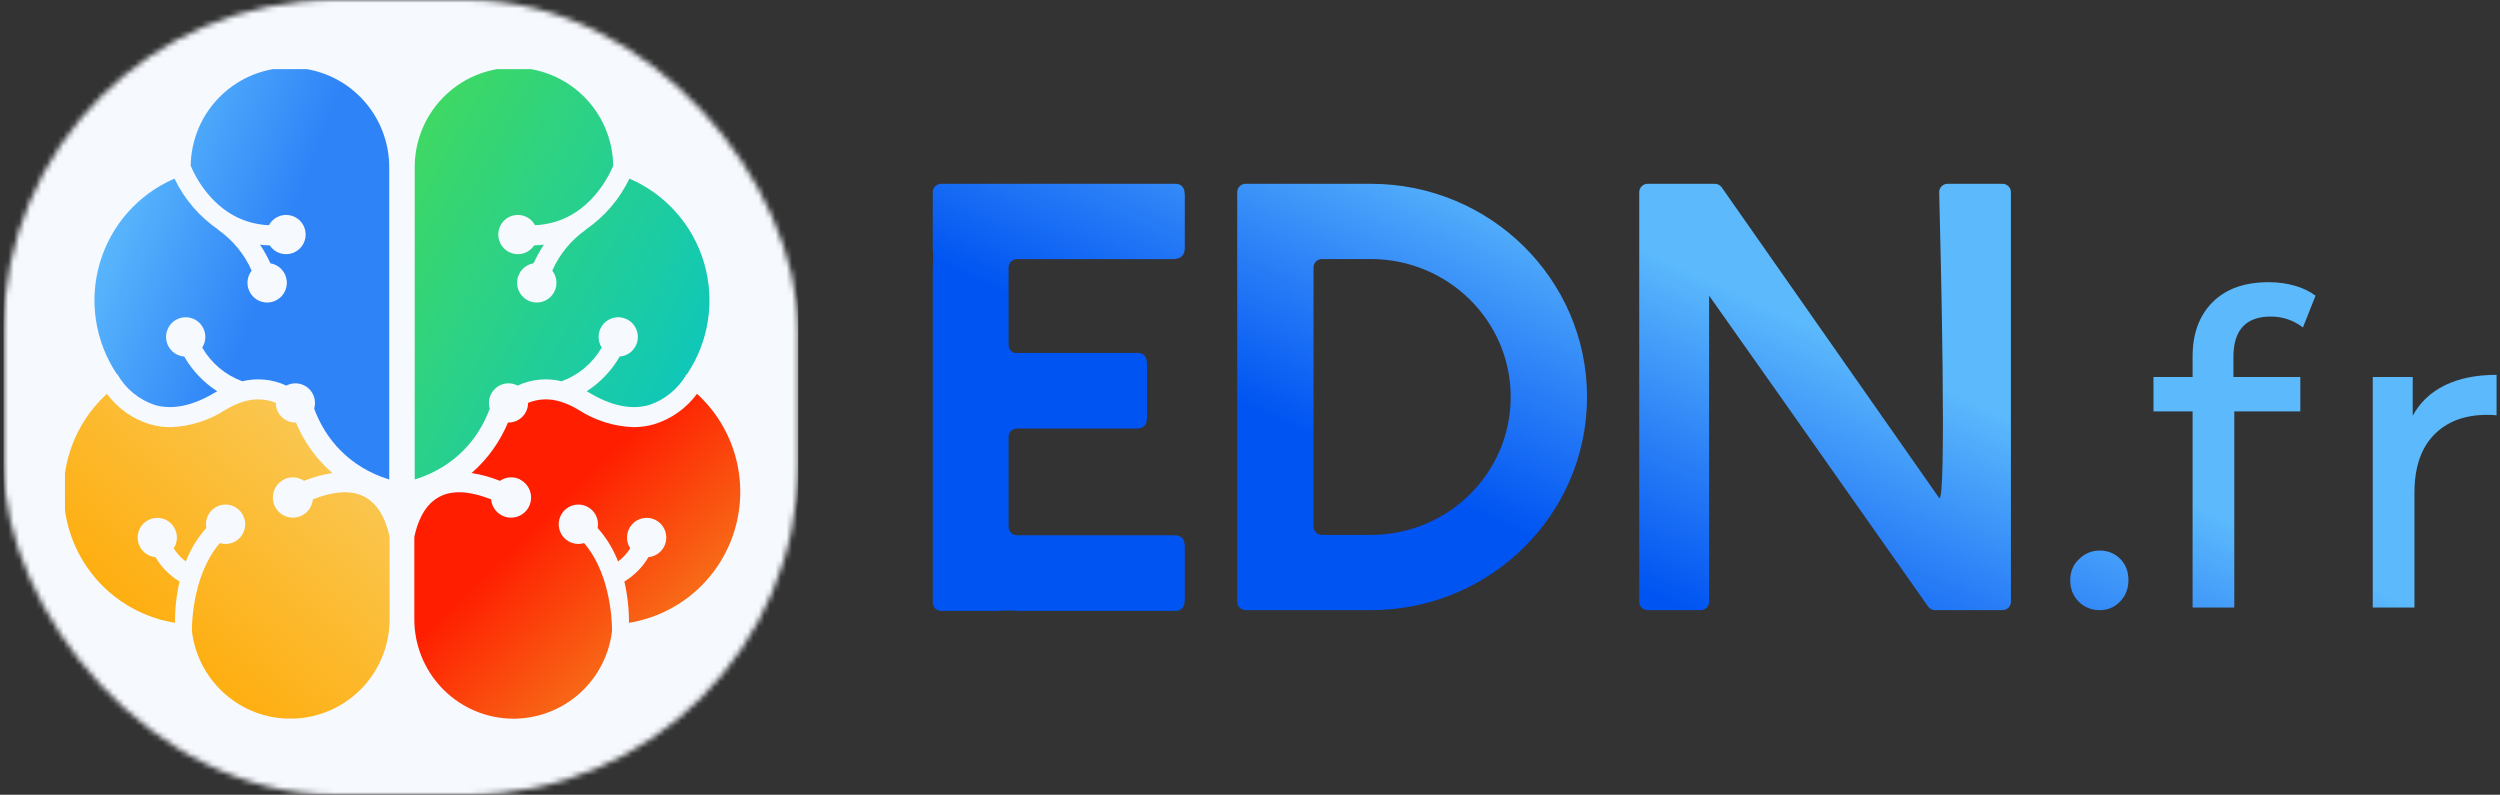
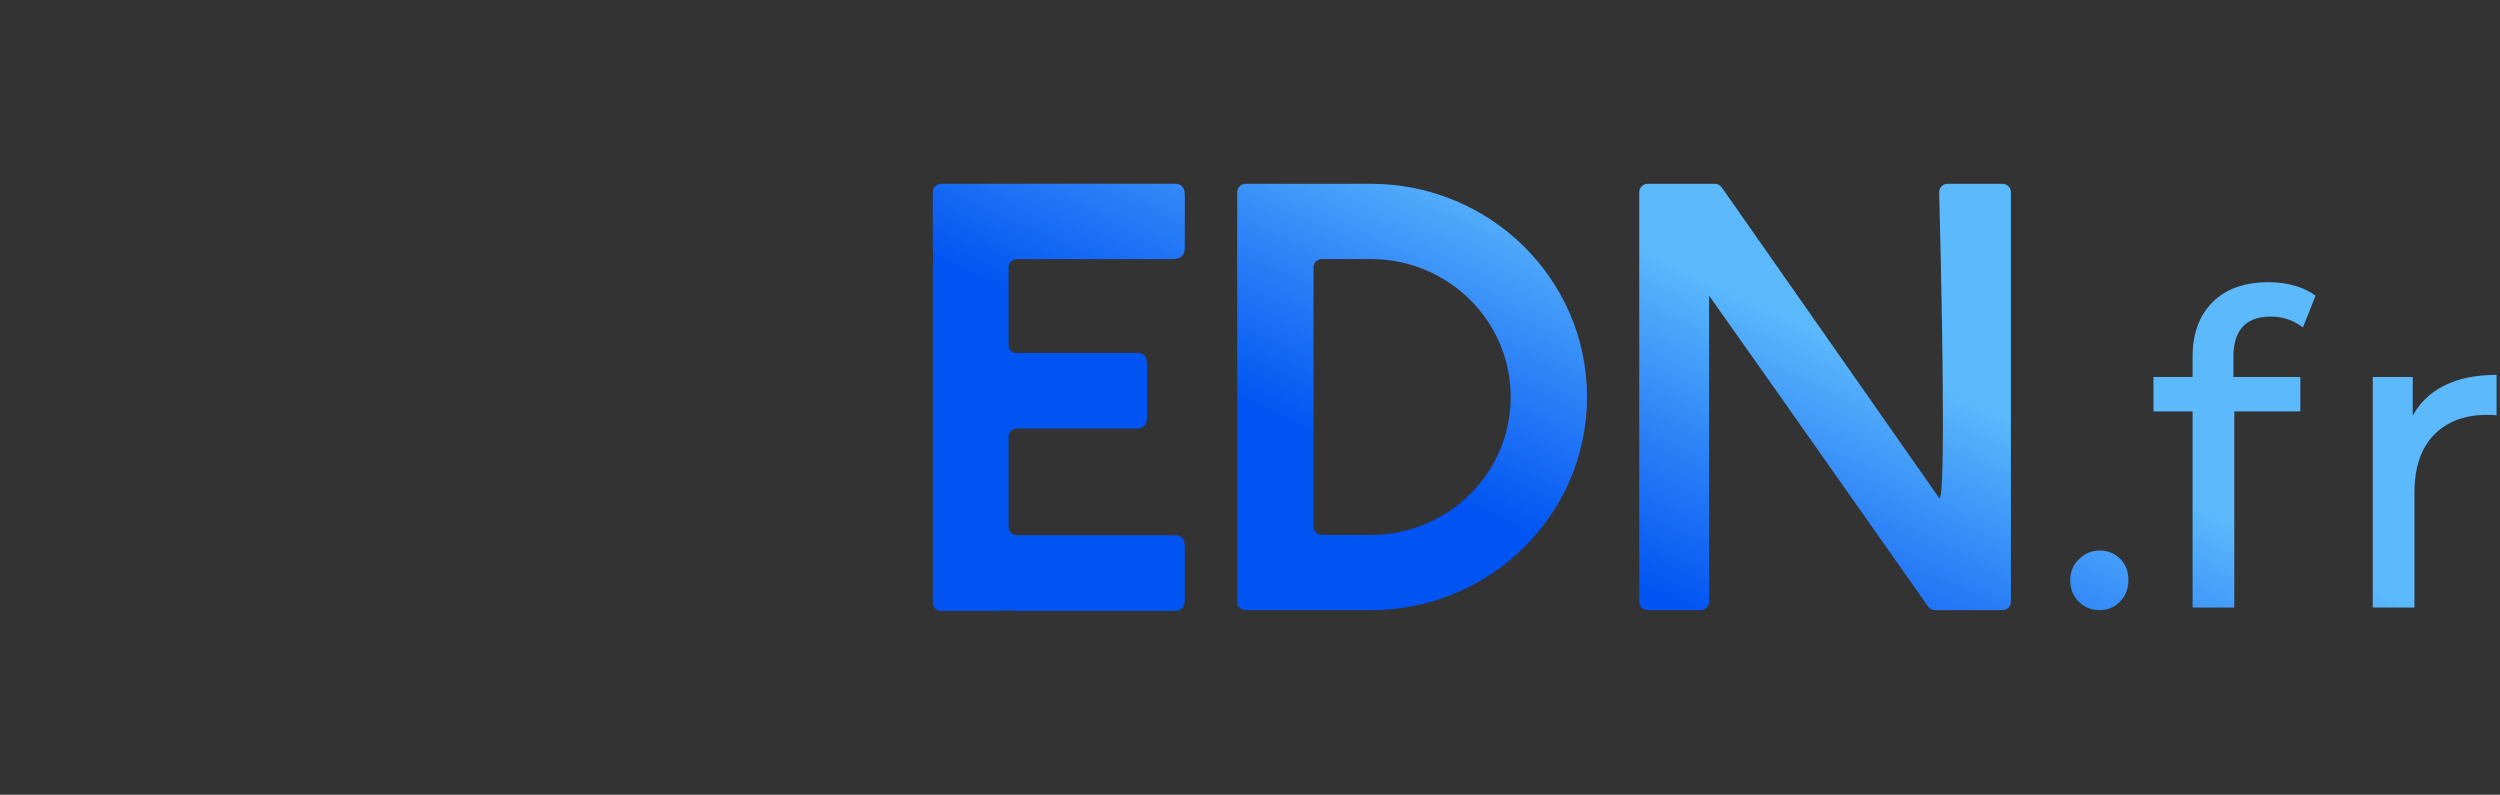
<svg xmlns="http://www.w3.org/2000/svg" width="453" height="144" viewBox="0 0 453 144" fill="none">
  <rect x="0" y="0" width="453" height="144" fill="#333333" stroke="none" />
  <mask id="mask0_1784_21844" style="mask-type:luminance" maskUnits="userSpaceOnUse" x="0" y="0" width="145" height="144">
    <rect x="0.64" width="144" height="144" rx="60" fill="white" />
  </mask>
  <g mask="url(#mask0_1784_21844)">
-     <rect x="0.64" width="144" height="144" rx="9.414" fill="#F6F9FE" />
-   </g>
+     </g>
  <g clip-path="url(#clip0_1784_21844)">
-     <path fill-rule="evenodd" clip-rule="evenodd" d="M88.748 74.034C86.763 79.443 82.473 84.628 75.146 86.884V30.545C75.08 25.763 76.911 21.15 80.237 17.721C83.564 14.293 88.112 12.329 92.882 12.263C97.652 12.197 102.253 14.033 105.673 17.367C109.093 20.702 111.051 25.262 111.118 30.044C110 32.667 105.958 40.398 96.947 40.808C96.601 40.164 96.064 39.643 95.411 39.316C94.758 38.989 94.02 38.872 93.298 38.982C92.576 39.092 91.906 39.422 91.379 39.928C90.851 40.434 90.493 41.092 90.352 41.81C90.193 42.62 90.319 43.459 90.709 44.186C91.099 44.913 91.728 45.481 92.49 45.794C93.251 46.107 94.098 46.145 94.884 45.902C95.671 45.658 96.349 45.149 96.802 44.46C97.401 44.46 97.992 44.405 98.555 44.333C97.838 45.406 97.209 46.536 96.675 47.711C95.903 47.84 95.195 48.22 94.66 48.792C94.125 49.364 93.792 50.096 93.712 50.876C93.632 51.656 93.811 52.441 94.219 53.11C94.627 53.779 95.244 54.294 95.973 54.578C96.702 54.861 97.504 54.897 98.256 54.679C99.007 54.461 99.666 54.002 100.132 53.372C100.597 52.742 100.844 51.975 100.833 51.191C100.822 50.407 100.555 49.648 100.072 49.032C101.387 46.057 103.488 43.5 106.149 41.637V41.591C109.545 39.265 112.271 36.084 114.052 32.366C117.285 33.755 120.174 35.841 122.511 38.477C124.848 41.112 126.577 44.232 127.575 47.614C128.572 50.995 128.814 54.556 128.282 58.042C127.75 61.528 126.458 64.854 124.498 67.782H124.425C122.921 70.433 120.491 72.432 117.603 73.392C114.388 74.303 110.718 73.538 106.703 71.115C106.641 71.078 106.582 71.047 106.523 71.016C106.452 70.978 106.382 70.942 106.312 70.897C108.776 69.31 110.825 67.156 112.289 64.613C113.067 64.555 113.804 64.243 114.387 63.724C114.971 63.205 115.368 62.508 115.518 61.741C115.668 60.974 115.563 60.179 115.219 59.478C114.875 58.776 114.311 58.207 113.613 57.859C112.915 57.51 112.122 57.4 111.356 57.547C110.591 57.693 109.894 58.088 109.373 58.67C108.853 59.252 108.537 59.989 108.475 60.768C108.412 61.547 108.607 62.325 109.028 62.983C107.395 65.809 104.823 67.969 101.762 69.085C99.091 68.432 96.279 68.708 93.786 69.868C93.032 69.472 92.161 69.361 91.332 69.555C90.503 69.75 89.772 70.238 89.272 70.929C88.773 71.62 88.538 72.468 88.611 73.319C88.632 73.563 88.678 73.802 88.748 74.034Z" fill="url(#paint0_linear_1784_21844)" />
-     <path fill-rule="evenodd" clip-rule="evenodd" d="M92.411 86.5C93.063 86.46 93.714 86.597 94.295 86.897H94.223C94.79 87.18 95.273 87.608 95.624 88.136C95.976 88.665 96.183 89.277 96.226 89.91C96.269 90.544 96.145 91.178 95.868 91.75C95.591 92.321 95.17 92.81 94.646 93.167C94.123 93.525 93.515 93.739 92.883 93.788C92.251 93.838 91.617 93.721 91.045 93.448C90.472 93.176 89.98 92.759 89.618 92.237C89.257 91.716 89.037 91.109 88.981 90.476C84.803 88.873 81.605 88.737 79.162 90.285C76.718 91.833 75.592 94.82 75.074 97.297V112.159C75.063 116.751 76.8 121.173 79.931 124.524C83.063 127.875 87.351 129.902 91.922 130.19C96.493 130.478 101.002 129.007 104.527 126.075C108.052 123.144 110.328 118.974 110.891 114.418C110.9 114.308 111.118 104.555 105.841 98.408C105.096 98.637 104.298 98.614 103.567 98.344C102.836 98.075 102.214 97.572 101.795 96.914C101.377 96.256 101.185 95.478 101.249 94.7C101.314 93.922 101.63 93.187 102.151 92.606C102.672 92.026 103.368 91.633 104.133 91.487C104.898 91.342 105.69 91.451 106.386 91.8C107.083 92.148 107.647 92.716 107.991 93.416C108.336 94.116 108.442 94.91 108.293 95.676C109.885 97.456 111.14 99.511 111.999 101.741C112.867 101.086 113.611 100.281 114.198 99.364C113.77 98.712 113.567 97.937 113.62 97.158C113.674 96.379 113.981 95.638 114.494 95.051C115.007 94.463 115.698 94.061 116.461 93.905C117.224 93.749 118.017 93.848 118.719 94.187C119.421 94.526 119.992 95.087 120.346 95.782C120.699 96.478 120.815 97.271 120.676 98.039C120.538 98.808 120.151 99.509 119.577 100.036C119.002 100.563 118.271 100.887 117.495 100.958C116.431 102.771 114.932 104.289 113.135 105.375C113.702 107.826 113.982 110.335 113.971 112.851C118.425 112.134 122.586 110.172 125.977 107.189C129.368 104.206 131.85 100.324 133.138 95.989C134.425 91.655 134.467 87.044 133.256 82.687C132.046 78.33 129.634 74.404 126.297 71.361C124.366 73.982 121.647 75.913 118.54 76.87C117.311 77.225 116.039 77.403 114.761 77.399C111.205 77.27 107.751 76.175 104.769 74.23C103.824 73.652 102.815 73.188 101.762 72.845C99.788 72.16 97.633 72.212 95.694 72.991C95.699 73.691 95.496 74.377 95.113 74.963C94.73 75.548 94.183 76.007 93.54 76.281C93.067 76.483 92.558 76.579 92.048 76.564C90.648 79.879 88.484 83.087 85.444 85.717C87.048 85.944 88.764 86.412 90.589 87.125C91.129 86.756 91.759 86.54 92.411 86.5Z" fill="url(#paint1_linear_1784_21844)" />
-     <path fill-rule="evenodd" clip-rule="evenodd" d="M56.924 74.034C58.909 79.443 63.199 84.628 70.526 86.884V30.545C70.592 25.763 68.76 21.15 65.434 17.721C62.108 14.293 57.56 12.329 52.79 12.263C48.02 12.197 43.419 14.033 39.999 17.367C36.579 20.702 34.62 25.262 34.554 30.044C35.672 32.667 39.714 40.398 48.725 40.808C49.071 40.164 49.608 39.643 50.261 39.316C50.914 38.989 51.652 38.872 52.374 38.982C53.096 39.092 53.766 39.422 54.293 39.928C54.821 40.434 55.179 41.092 55.319 41.81C55.479 42.62 55.353 43.459 54.963 44.186C54.573 44.913 53.944 45.481 53.182 45.794C52.42 46.107 51.574 46.145 50.788 45.902C50.001 45.658 49.323 45.149 48.87 44.46C48.271 44.46 47.68 44.405 47.117 44.333C47.834 45.406 48.463 46.536 48.997 47.711C49.769 47.84 50.477 48.22 51.012 48.792C51.547 49.364 51.88 50.096 51.96 50.876C52.039 51.656 51.861 52.441 51.453 53.11C51.044 53.779 50.428 54.294 49.699 54.578C48.97 54.861 48.168 54.897 47.416 54.679C46.665 54.461 46.006 54.002 45.54 53.372C45.074 52.742 44.828 51.975 44.839 51.191C44.85 50.407 45.117 49.648 45.6 49.032C44.285 46.057 42.184 43.5 39.523 41.637V41.591C36.127 39.265 33.401 36.084 31.62 32.366C28.387 33.755 25.498 35.841 23.161 38.477C20.823 41.112 19.094 44.232 18.097 47.614C17.099 50.995 16.858 54.556 17.39 58.042C17.922 61.528 19.214 64.854 21.174 67.782H21.247C22.751 70.433 25.181 72.432 28.069 73.392C31.284 74.303 34.954 73.538 38.969 71.115C39.031 71.078 39.09 71.047 39.149 71.016C39.22 70.978 39.29 70.942 39.359 70.897C36.896 69.31 34.847 67.156 33.382 64.613C32.605 64.555 31.868 64.243 31.285 63.724C30.701 63.205 30.304 62.508 30.154 61.741C30.003 60.974 30.108 60.179 30.453 59.478C30.797 58.776 31.361 58.207 32.059 57.859C32.757 57.51 33.55 57.4 34.315 57.547C35.081 57.693 35.778 58.088 36.299 58.67C36.819 59.252 37.135 59.989 37.197 60.768C37.26 61.547 37.065 62.325 36.643 62.983C38.276 65.809 40.849 67.969 43.91 69.085C46.581 68.432 49.393 68.708 51.886 69.868C52.64 69.472 53.511 69.361 54.34 69.555C55.169 69.75 55.9 70.238 56.4 70.929C56.899 71.62 57.134 72.468 57.061 73.319C57.04 73.563 56.994 73.802 56.924 74.034Z" fill="url(#paint2_linear_1784_21844)" />
    <path fill-rule="evenodd" clip-rule="evenodd" d="M53.261 86.5C52.609 86.46 51.958 86.597 51.377 86.897H51.449C50.882 87.18 50.399 87.608 50.047 88.136C49.696 88.665 49.489 89.277 49.446 89.91C49.403 90.544 49.526 91.178 49.803 91.75C50.081 92.321 50.502 92.81 51.026 93.167C51.549 93.525 52.157 93.739 52.789 93.788C53.421 93.838 54.054 93.721 54.627 93.448C55.2 93.176 55.691 92.759 56.053 92.237C56.415 91.716 56.635 91.109 56.691 90.476C60.869 88.873 64.066 88.737 66.51 90.285C68.954 91.833 70.08 94.82 70.598 97.297V112.159C70.609 116.751 68.871 121.173 65.74 124.524C62.609 127.875 58.321 129.902 53.749 130.19C49.179 130.478 44.67 129.007 41.145 126.075C37.62 123.144 35.343 118.974 34.781 114.418C34.772 114.308 34.554 104.555 39.831 98.408C40.576 98.637 41.374 98.614 42.105 98.344C42.836 98.075 43.458 97.572 43.877 96.914C44.295 96.256 44.487 95.478 44.423 94.7C44.358 93.922 44.041 93.187 43.521 92.606C43 92.026 42.304 91.633 41.539 91.487C40.774 91.342 39.982 91.451 39.285 91.8C38.589 92.148 38.025 92.716 37.681 93.416C37.336 94.116 37.23 94.91 37.379 95.676C35.787 97.456 34.532 99.511 33.672 101.741C32.805 101.086 32.061 100.281 31.474 99.364C31.902 98.712 32.105 97.937 32.051 97.158C31.998 96.379 31.691 95.638 31.178 95.051C30.665 94.463 29.974 94.061 29.211 93.905C28.448 93.749 27.654 93.848 26.953 94.187C26.251 94.526 25.68 95.087 25.326 95.782C24.973 96.478 24.857 97.271 24.995 98.039C25.134 98.808 25.521 99.509 26.095 100.036C26.67 100.563 27.401 100.887 28.177 100.958C29.241 102.771 30.74 104.289 32.537 105.375C31.97 107.826 31.69 110.335 31.701 112.851C27.247 112.134 23.085 110.172 19.695 107.189C16.304 104.206 13.822 100.324 12.534 95.989C11.246 91.655 11.205 87.044 12.415 82.687C13.626 78.33 16.038 74.404 19.375 71.361C21.306 73.982 24.025 75.913 27.132 76.87C28.361 77.225 29.633 77.403 30.911 77.399C34.467 77.27 37.921 76.175 40.903 74.23C41.848 73.652 42.857 73.188 43.91 72.845C45.884 72.16 48.038 72.212 49.978 72.991C49.973 73.691 50.175 74.377 50.559 74.963C50.942 75.548 51.489 76.007 52.132 76.281C52.605 76.483 53.114 76.579 53.624 76.564C55.024 79.879 57.188 83.087 60.228 85.717C58.624 85.944 56.908 86.412 55.083 87.125C54.542 86.756 53.913 86.54 53.261 86.5Z" fill="url(#paint3_linear_1784_21844)" />
  </g>
  <path fill-rule="evenodd" clip-rule="evenodd" d="M224.181 34.829C224.181 33.987 224.864 33.305 225.705 33.305H248.384C270.026 33.305 287.569 50.599 287.569 71.932C287.569 93.265 270.026 110.559 248.384 110.559H225.705C224.864 110.559 224.181 109.877 224.181 109.036V34.829ZM239.535 46.938C238.694 46.938 238.012 47.62 238.012 48.462V95.403C238.012 96.244 238.694 96.926 239.535 96.926H248.384C262.387 96.926 273.739 85.736 273.739 71.932C273.739 58.129 262.387 46.938 248.384 46.938H239.535ZM298.553 110.559C297.712 110.559 297.03 109.877 297.03 109.036V34.829C297.03 33.987 297.712 33.305 298.553 33.305H310.73C311.227 33.305 311.699 33.555 311.984 33.962C336.615 69.124 349.734 87.864 351.34 90.185C352.801 92.293 351.623 44.187 351.382 34.859C351.359 34.001 352.049 33.305 352.906 33.305H362.856C363.697 33.305 364.379 33.987 364.379 34.829V109.036C364.379 109.877 363.697 110.559 362.856 110.559H350.623C350.127 110.559 349.657 110.311 349.372 109.905C325.559 76.041 312.333 57.264 309.691 53.574V109.036C309.691 109.877 309.009 110.559 308.168 110.559H298.553ZM411.467 57.36C406.953 57.36 404.697 59.803 404.697 64.689V68.315H416.819V74.541H404.854V110.087H397.297V74.541H390.212V68.315H397.297V64.611C397.297 60.46 398.504 57.176 400.918 54.759C403.332 52.342 406.717 51.133 411.073 51.133C412.752 51.133 414.327 51.343 415.796 51.764C417.266 52.184 418.525 52.788 419.575 53.577L417.292 59.33C415.56 58.017 413.618 57.36 411.467 57.36ZM380.477 110.56C379.008 110.56 377.748 110.06 376.699 109.062C375.649 108.011 375.125 106.698 375.125 105.121C375.125 103.598 375.649 102.337 376.699 101.338C377.748 100.287 379.008 99.762 380.477 99.762C381.947 99.762 383.18 100.261 384.177 101.259C385.174 102.258 385.673 103.545 385.673 105.121C385.673 106.698 385.148 108.011 384.099 109.062C383.101 110.06 381.894 110.56 380.477 110.56ZM443.011 69.812C440.44 71.073 438.498 72.912 437.186 75.329V68.315H429.944V110.087H437.501V89.28C437.501 84.761 438.655 81.293 440.964 78.876C443.326 76.406 446.553 75.172 450.647 75.172C451.382 75.172 451.959 75.198 452.379 75.251V67.921C448.705 67.921 445.583 68.551 443.011 69.812ZM169.018 45.348C169.02 45.479 169.039 45.606 169.072 45.727V47.963C169.037 48.092 169.018 48.228 169.018 48.369V65.329V75.964V98.535V109.17V109.171C169.018 110.012 169.7 110.694 170.541 110.694H181.176C181.326 110.694 181.471 110.673 181.608 110.632H183.791C183.928 110.672 184.072 110.694 184.222 110.694H213.099C213.941 110.694 214.623 110.012 214.623 109.17V109.139C214.663 108.981 214.684 108.819 214.684 108.654V98.966C214.684 98.8 214.663 98.635 214.622 98.477C214.591 97.662 213.921 97.012 213.099 97.012H213.01C212.908 96.996 212.804 96.988 212.699 96.988H184.278C183.437 96.988 182.755 96.305 182.755 95.464V79.18C182.755 78.338 183.437 77.656 184.278 77.656H205.864C205.975 77.656 206.086 77.647 206.195 77.628H206.258C207.077 77.628 207.745 76.982 207.781 76.172C207.822 76.011 207.843 75.845 207.842 75.677V65.984C207.843 65.819 207.822 65.655 207.782 65.496V65.47C207.782 64.628 207.1 63.946 206.258 63.946H184.222C184.124 63.946 184.029 63.955 183.936 63.973C183.26 63.818 182.755 63.212 182.755 62.488V48.474C182.755 47.632 183.437 46.95 184.278 46.95H212.699C212.957 46.951 213.212 46.901 213.451 46.804C214.069 46.659 214.542 46.137 214.615 45.493C214.66 45.325 214.684 45.152 214.684 44.977V35.284C214.684 35.12 214.663 34.959 214.624 34.803C214.61 33.974 213.933 33.306 213.101 33.306H212.699H181.176H171.056H170.541C169.7 33.306 169.018 33.988 169.018 34.829V45.321L169.018 45.348Z" fill="url(#paint4_linear_1784_21844)" />
  <defs>
    <linearGradient id="paint0_linear_1784_21844" x1="70.013" y1="4.07" x2="143.228" y2="43.813" gradientUnits="userSpaceOnUse">
      <stop stop-color="#49DC50" />
      <stop offset="1" stop-color="#0CC6BF" />
    </linearGradient>
    <linearGradient id="paint1_linear_1784_21844" x1="82.195" y1="109.136" x2="112.036" y2="140.003" gradientUnits="userSpaceOnUse">
      <stop stop-color="#FF1E00" />
      <stop offset="1" stop-color="#F39023" />
    </linearGradient>
    <linearGradient id="paint2_linear_1784_21844" x1="32.973" y1="3.871" x2="82.304" y2="22.945" gradientUnits="userSpaceOnUse">
      <stop stop-color="#5BB9FC" />
      <stop offset="0.594" stop-color="#2E83F7" />
      <stop offset="0.979" stop-color="#2E83F7" />
    </linearGradient>
    <linearGradient id="paint3_linear_1784_21844" x1="82.144" y1="100.455" x2="42.919" y2="143.983" gradientUnits="userSpaceOnUse">
      <stop stop-color="#FAC751" />
      <stop offset="1" stop-color="#FFA800" />
    </linearGradient>
    <linearGradient id="paint4_linear_1784_21844" x1="323.572" y1="53.962" x2="298.751" y2="107.414" gradientUnits="userSpaceOnUse">
      <stop offset="0.047" stop-color="#5BB9FC" />
      <stop offset="0.531" stop-color="#2E83F7" />
      <stop offset="1" stop-color="#0054F2" />
    </linearGradient>
    <clipPath id="clip0_1784_21844">
-       <rect width="122.439" height="117.669" fill="white" transform="translate(11.77 12.531)" />
-     </clipPath>
+       </clipPath>
  </defs>
</svg>